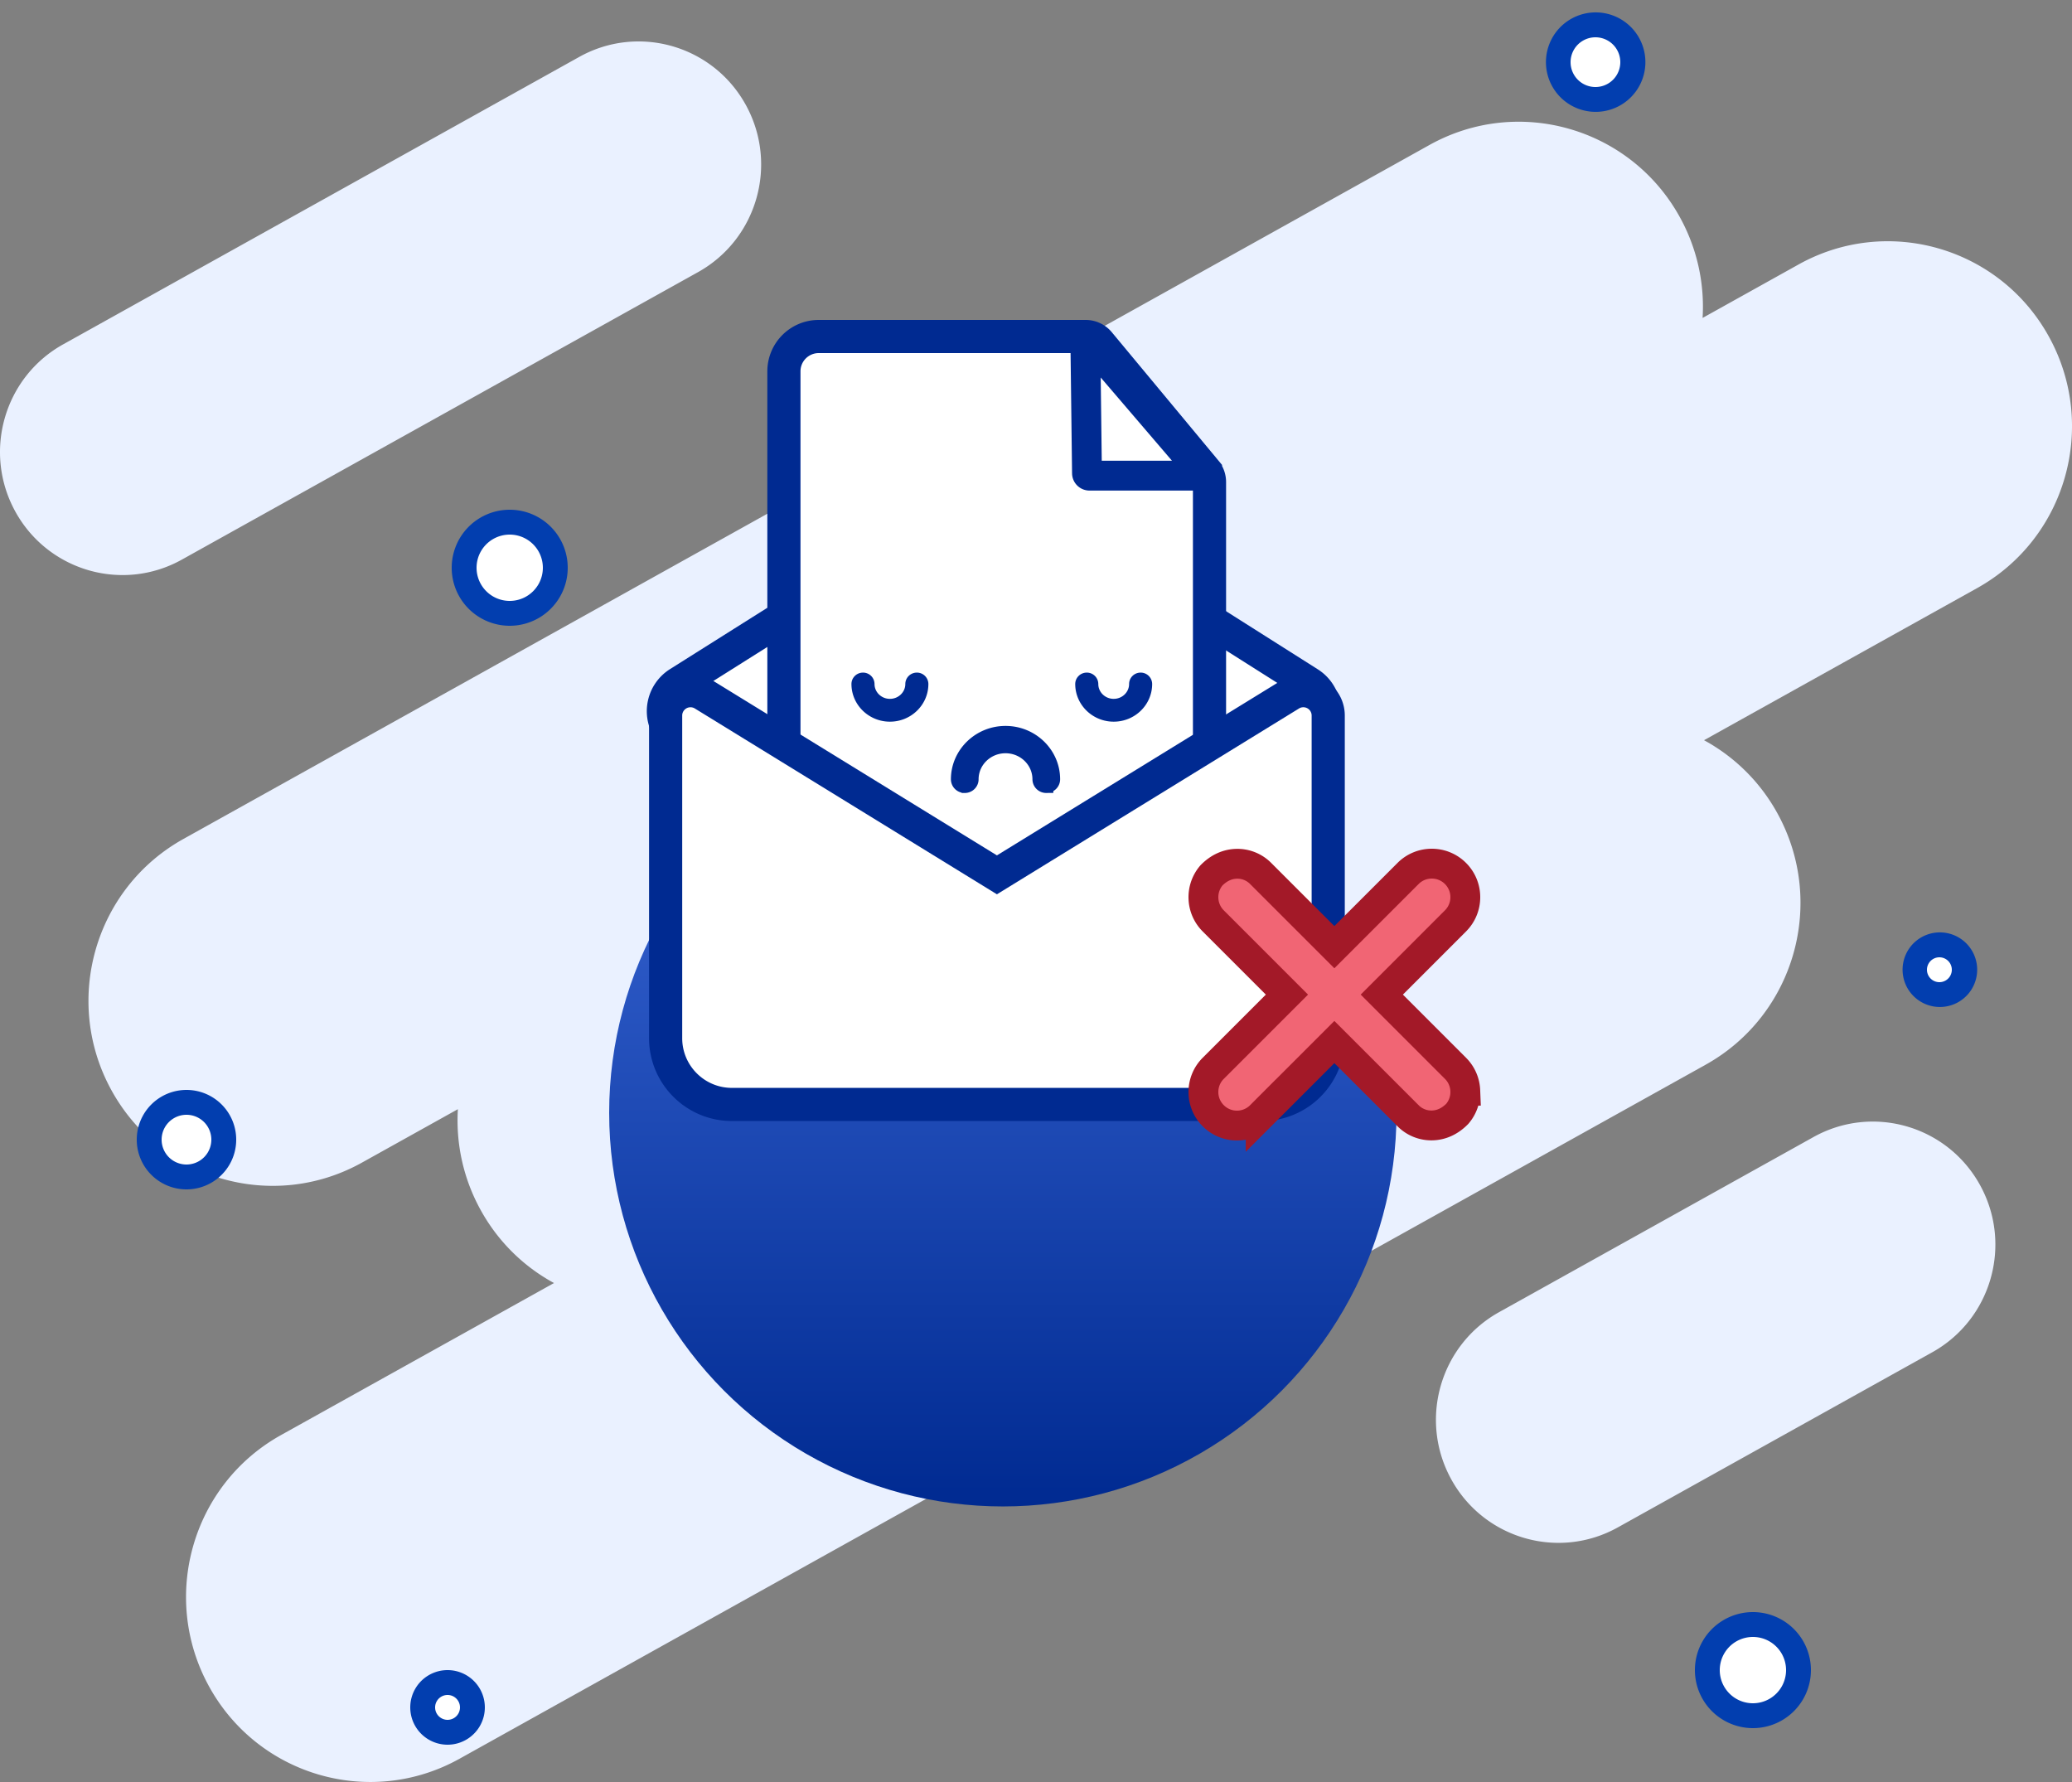
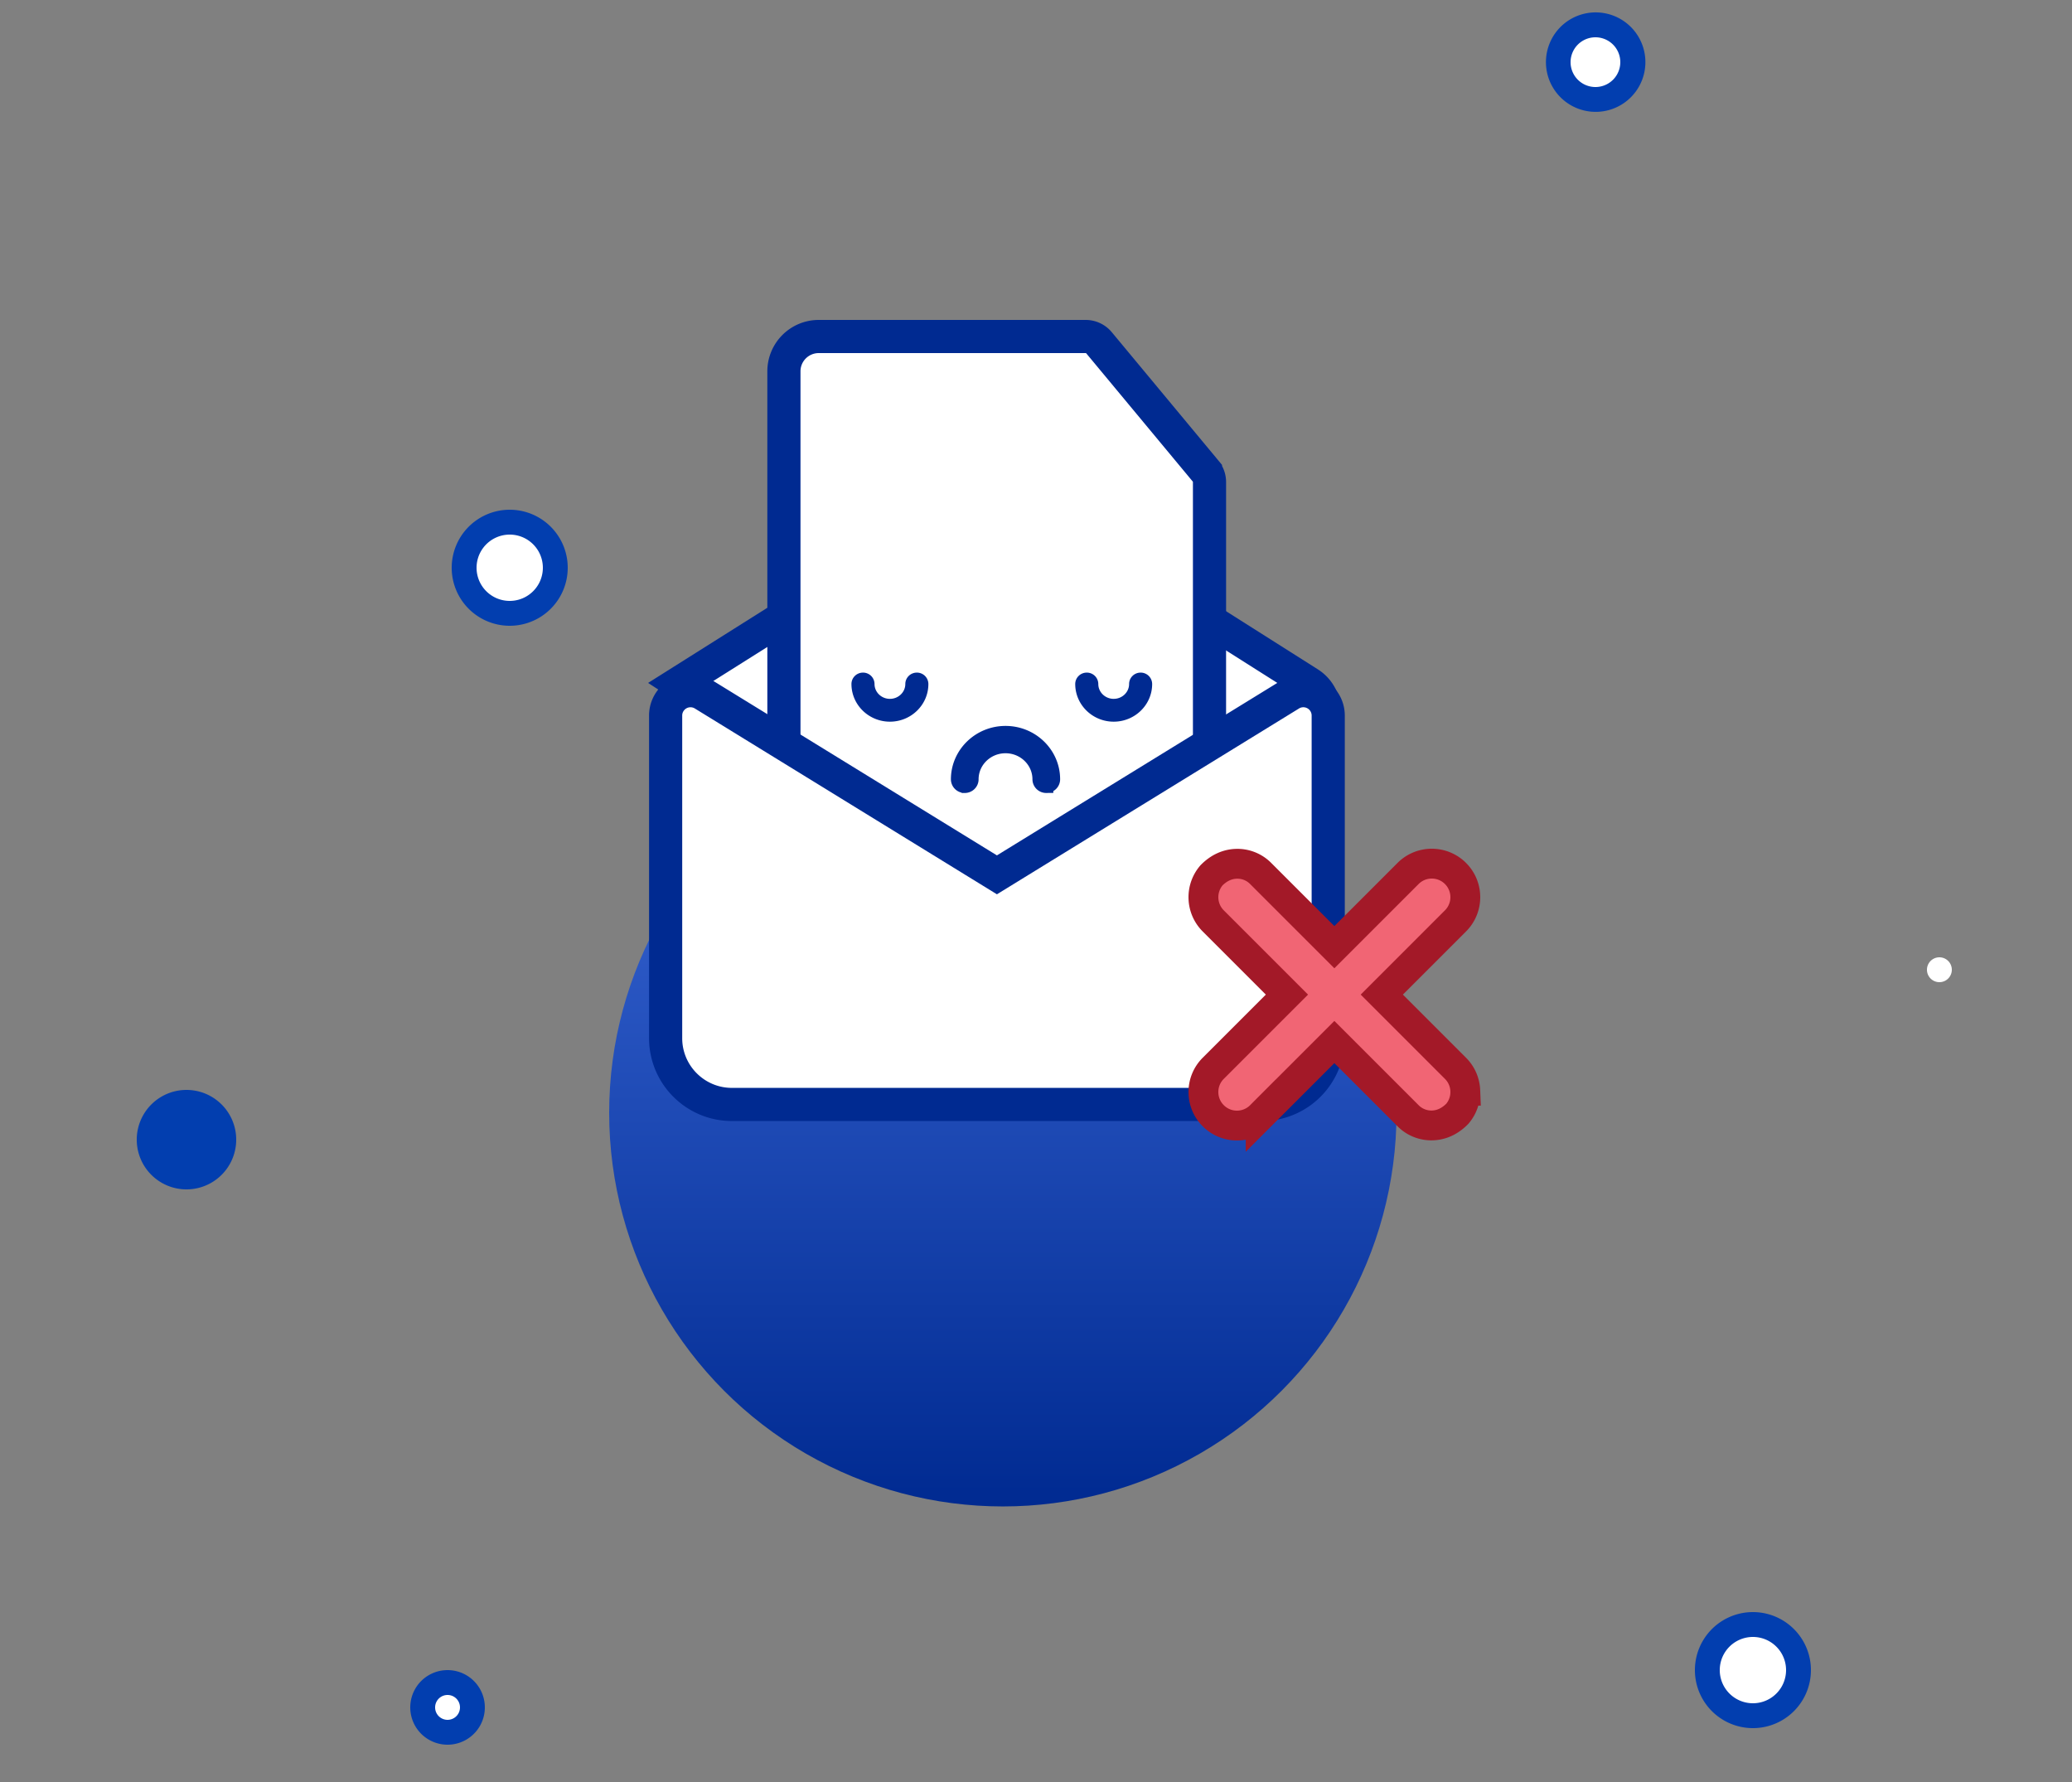
<svg xmlns="http://www.w3.org/2000/svg" width="250" height="215" viewBox="0 0 250 215">
  <rect x="0" y="0" width="250" height="215" fill="#808080" stroke="none" />
  <defs>
    <linearGradient x1="50%" y1="24.12%" x2="50%" y2="100%" id="b1fvfokspa">
      <stop stop-color="#2E5BC8" offset="0%" />
      <stop stop-color="#002A91" offset="100%" />
    </linearGradient>
  </defs>
  <g fill="none" fill-rule="evenodd">
-     <path d="M66.845 154.8a22.164 22.164 0 0 1-8.85-8.81 22.304 22.304 0 0 1-2.748-12.166l-11.58 6.449c-10.731 5.976-24.254 2.08-30.203-8.702-5.949-10.783-2.071-24.37 8.66-30.346L172.476 17.49c10.732-5.977 24.255-2.081 30.204 8.702a22.304 22.304 0 0 1 2.748 12.167l11.58-6.45c10.732-5.976 24.254-2.08 30.203 8.702 5.95 10.783 2.072 24.37-8.66 30.346l-32.95 18.35a22.164 22.164 0 0 1 8.85 8.81c5.949 10.782 2.071 24.368-8.661 30.345l-150.35 83.734c-10.733 5.977-24.255 2.081-30.204-8.701-5.949-10.783-2.071-24.37 8.66-30.347l32.95-18.35zM7.615 41.55l62.28-34.686c7.137-3.975 16.13-1.384 20.087 5.787 3.956 7.171 1.378 16.207-5.76 20.182l-62.28 34.685c-7.137 3.975-16.13 1.384-20.087-5.787C-2.1 54.56.478 45.524 7.615 41.549zm173.256 116.764 37.941-21.13c7.138-3.975 16.13-1.384 20.087 5.787 3.957 7.171 1.378 16.207-5.76 20.182l-37.94 21.13c-7.138 3.975-16.132 1.384-20.088-5.787-3.956-7.17-1.378-16.206 5.76-20.182z" fill="#EAF1FF" />
    <g fill-rule="nonzero">
      <path d="M61.5 75.5a7 7 0 1 0 0-14 7 7 0 0 0 0 14z" fill="#023EAF" />
      <path d="M61.5 72.5a4 4 0 1 1 0-8 4 4 0 0 1 0 8z" fill="#FFF" />
      <path d="M22.5 143.5a6 6 0 1 0 0-12 6 6 0 0 0 0 12z" fill="#023EAF" />
-       <path d="M22.5 140.5a3 3 0 1 1 0-6 3 3 0 0 1 0 6z" fill="#FFF" />
-       <path d="M234.47 121.475a4.5 4.5 0 1 0-.94-8.95 4.5 4.5 0 0 0 .94 8.95z" fill="#023EAF" />
      <path d="M234 118.5a1.5 1.5 0 1 1 0-3 1.5 1.5 0 0 1 0 3z" fill="#FFF" />
      <g>
        <path d="M211.5 208.5a7 7 0 1 0 0-14 7 7 0 0 0 0 14z" fill="#023EAF" />
        <path d="M211.5 205.5a4 4 0 1 1 0-8 4 4 0 0 1 0 8z" fill="#FFF" />
      </g>
      <g>
        <path d="M193.439 13.426a6 6 0 1 0-1.878-11.852 6 6 0 0 0 1.878 11.852z" fill="#023EAF" />
        <path d="M192.5 10.5a3 3 0 1 1 0-6 3 3 0 0 1 0 6z" fill="#FFF" />
      </g>
      <g>
        <path d="M54 210.5a4.5 4.5 0 1 0 0-9 4.5 4.5 0 0 0 0 9z" fill="#023EAF" />
        <path d="M54 207.5a1.5 1.5 0 1 1 0-3 1.5 1.5 0 0 1 0 3z" fill="#FFF" />
      </g>
    </g>
    <circle fill="url(#b1fvfokspa)" cx="121" cy="134.254" r="47.5" />
    <g stroke="#002A91">
-       <path d="m120.398 114.174 37.608-25.022a3.987 3.987 0 0 0 1.706-2.542 4 4 0 0 0-1.781-4.167l-35.799-22.674a3.997 3.997 0 0 0-4.273-.004L81.91 82.42a3.987 3.987 0 0 0-1.769 2.5 4 4 0 0 0 1.723 4.24l38.535 25.013z" stroke-width="4" fill="#FFF" fill-rule="nonzero" />
+       <path d="m120.398 114.174 37.608-25.022a3.987 3.987 0 0 0 1.706-2.542 4 4 0 0 0-1.781-4.167l-35.799-22.674a3.997 3.997 0 0 0-4.273-.004L81.91 82.42l38.535 25.013z" stroke-width="4" fill="#FFF" fill-rule="nonzero" />
      <g fill="#FFF">
        <path d="M98.783 40.6h32.208a2.1 2.1 0 0 1 1.615.758l12.843 15.459a2.1 2.1 0 0 1 .485 1.342V103.6a4.2 4.2 0 0 1-4.2 4.2h-42.95a4.2 4.2 0 0 1-4.2-4.2V44.8a4.2 4.2 0 0 1 4.2-4.2z" stroke-width="4" fill-rule="nonzero" />
-         <path d="M131.043 41.22c.3-.091.384-.053.442.014l13.408 15.657a.3.3 0 0 1-.228.496h-13.214a.3.3 0 0 1-.3-.297l-.194-15.657a.3.3 0 0 1 .086-.213z" stroke-width="3.6" />
      </g>
      <g fill="#002A91" fill-rule="nonzero" stroke-width="1.7">
        <path d="M121.324 88.433c3.163 0 5.737 2.508 5.737 5.59 0 .443-.367.8-.82.8a.81.81 0 0 1-.82-.8c0-2.202-1.838-3.993-4.099-3.993-2.26 0-4.099 1.79-4.099 3.994 0 .442-.366.8-.82.8a.81.81 0 0 1-.82-.8c.004-3.082 2.578-5.591 5.74-5.591zM107.375 86.221c2.09 0 3.79-1.657 3.79-3.693a.534.534 0 0 0-.542-.528c-.299 0-.541.236-.541.528 0 1.455-1.214 2.639-2.708 2.639-1.493 0-2.707-1.184-2.707-2.64a.534.534 0 0 0-.542-.527c-.3 0-.542.236-.542.528.003 2.036 1.703 3.693 3.792 3.693zM134.375 86.221c2.09 0 3.79-1.657 3.79-3.693a.534.534 0 0 0-.542-.528c-.299 0-.541.236-.541.528 0 1.455-1.214 2.639-2.708 2.639-1.493 0-2.707-1.184-2.707-2.64a.534.534 0 0 0-.542-.527c-.3 0-.542.236-.542.528.003 2.036 1.703 3.693 3.792 3.693z" />
      </g>
      <path d="M155.687 83.775a2.99 2.99 0 0 1 2.267-.363 3 3 0 0 1 2.304 2.918v38.924c0 2.209-.895 4.209-2.343 5.657a7.975 7.975 0 0 1-5.657 2.343H88.313c-2.21 0-4.21-.896-5.657-2.343a7.975 7.975 0 0 1-2.343-5.657V86.33c0-.828.336-1.578.879-2.12a3 3 0 0 1 3.693-.434l35.4 21.774z" stroke-width="4" fill="#FFF" fill-rule="nonzero" />
    </g>
    <path d="M172.754 104.2c1.035 0 2.07.395 2.86 1.185a4.034 4.034 0 0 1 1.186 2.861 4.034 4.034 0 0 1-1.185 2.861L166.723 120l8.892 8.893c.75.75 1.143 1.72 1.182 2.702a4.038 4.038 0 0 1-.968 2.79c-.935.95-1.967 1.358-2.964 1.397a3.953 3.953 0 0 1-2.972-1.167L161 125.723l-8.893 8.892a4.034 4.034 0 0 1-2.86 1.185 4.034 4.034 0 0 1-2.862-1.185 4.034 4.034 0 0 1-1.185-2.861c0-1.036.395-2.071 1.185-2.861l8.892-8.893-8.892-8.893a4.032 4.032 0 0 1-1.182-2.702 4.038 4.038 0 0 1 .968-2.79c.935-.95 1.967-1.358 2.964-1.397a3.953 3.953 0 0 1 2.972 1.167l8.893 8.892 8.893-8.892a4.034 4.034 0 0 1 2.86-1.185z" stroke="#A31928" stroke-width="3.6" fill="#F16574" />
  </g>
</svg>